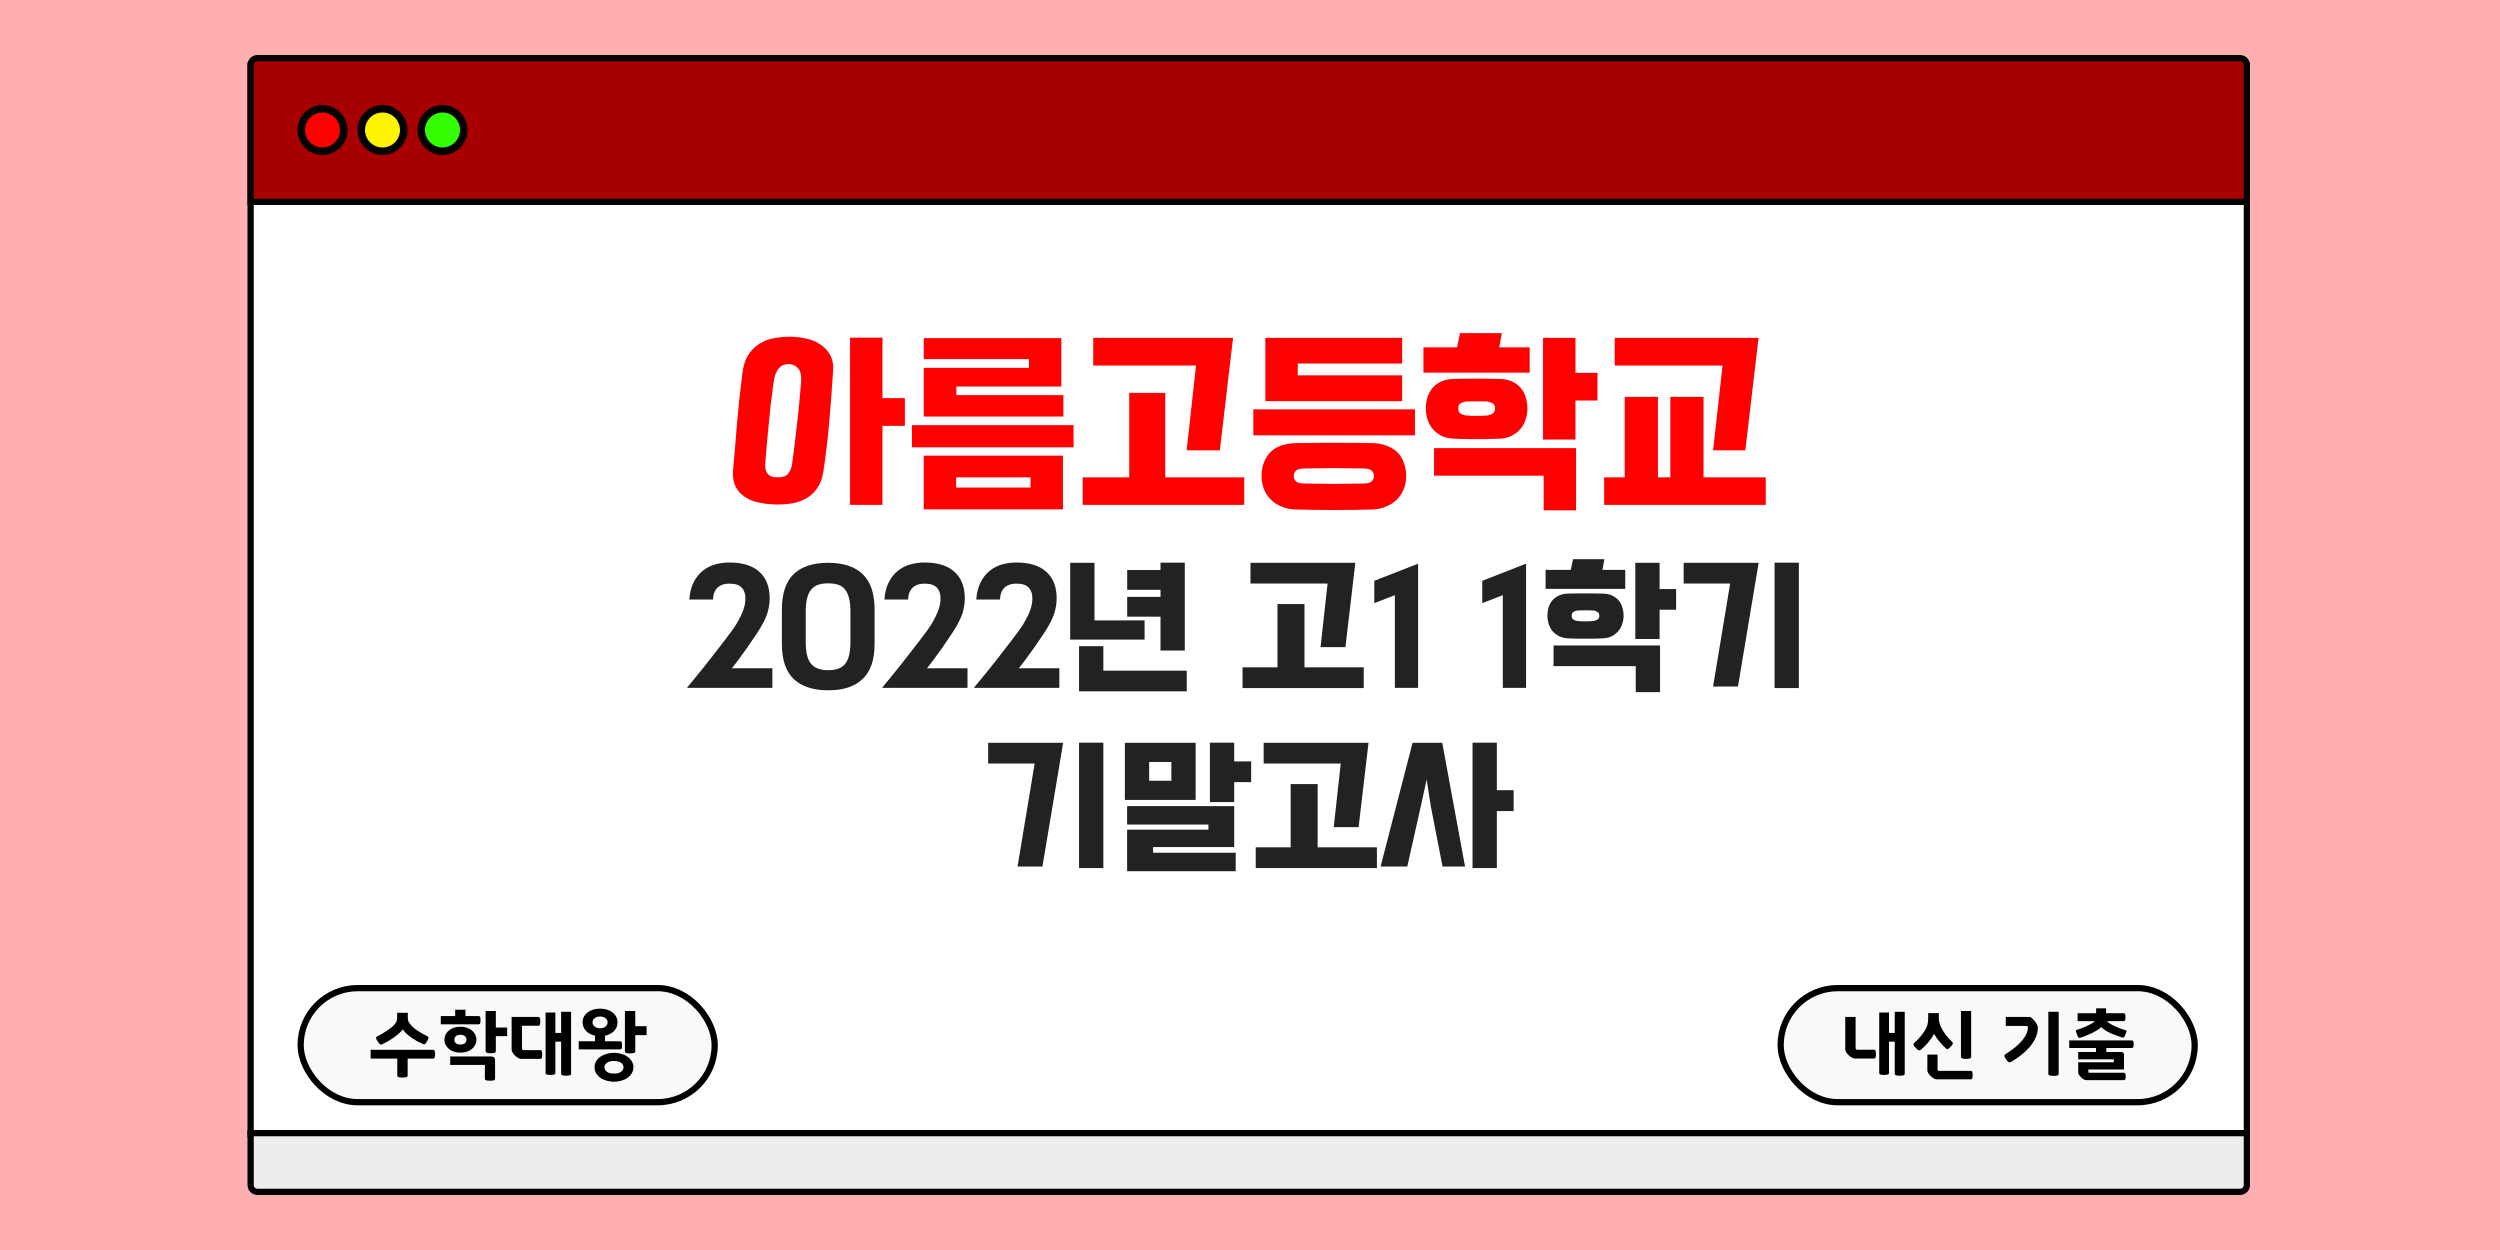
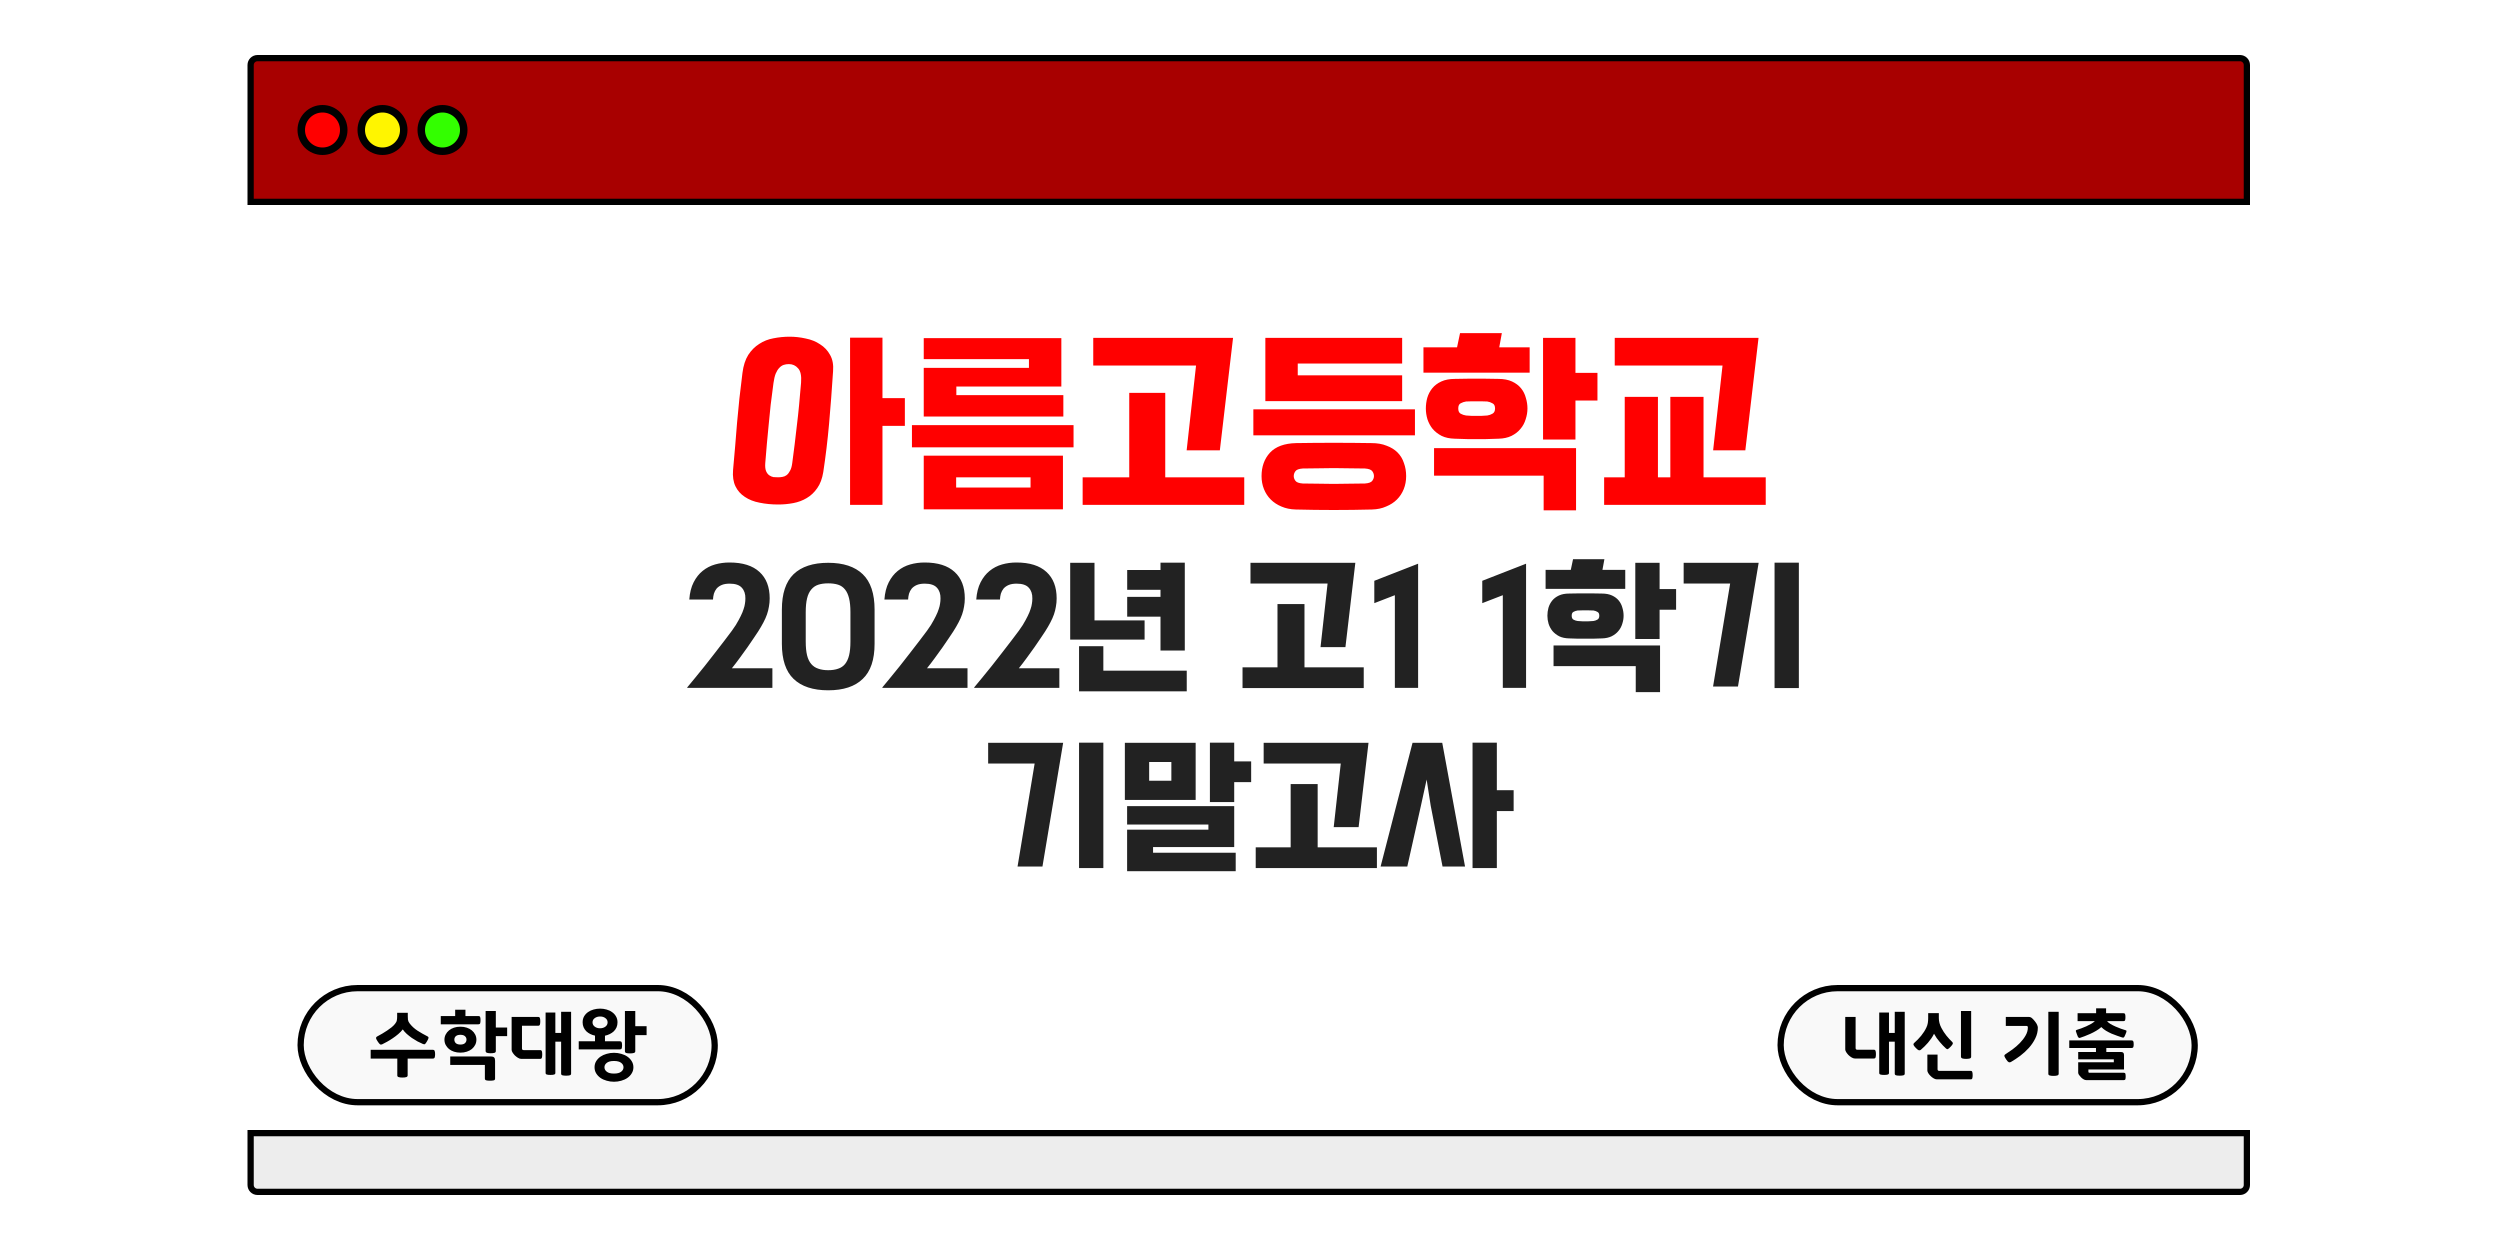
<svg xmlns="http://www.w3.org/2000/svg" width="1000" height="500" viewBox="0 0 1000 500" fill="none">
-   <rect width="1000" height="500" fill="#FFAFAF" />
-   <rect x="100.25" y="26.25" width="798.5" height="427.5" fill="white" stroke="black" stroke-width="2.5" />
  <path d="M100.25 26C100.25 24.481 101.481 23.25 103 23.25H896C897.519 23.25 898.75 24.481 898.75 26V80.75H100.25V26Z" fill="#A80000" stroke="black" stroke-width="2.5" />
  <path d="M333.226 148.52C332.746 155.933 332.213 162.947 331.626 169.56C331.04 176.12 330.266 182.547 329.306 188.84C328.88 191.453 328.08 193.587 326.906 195.24C325.733 196.947 324.32 198.28 322.666 199.24C321.066 200.2 319.28 200.867 317.306 201.24C315.333 201.613 313.333 201.8 311.306 201.8C308.64 201.8 306.16 201.56 303.866 201.08C301.573 200.653 299.6 199.88 297.946 198.76C296.293 197.693 295.04 196.28 294.186 194.52C293.333 192.76 293.013 190.573 293.226 187.96C293.813 181.613 294.346 175.32 294.826 169.08C295.36 162.787 296.08 156.147 296.986 149.16C297.36 146.227 298.133 143.827 299.306 141.96C300.533 140.093 302 138.627 303.706 137.56C305.413 136.44 307.306 135.693 309.386 135.32C311.52 134.893 313.68 134.68 315.866 134.68C318 134.68 320.133 134.92 322.266 135.4C324.453 135.827 326.373 136.6 328.026 137.72C329.733 138.787 331.066 140.2 332.026 141.96C333.04 143.72 333.44 145.907 333.226 148.52ZM316.906 185.16C317.226 182.653 317.546 180.173 317.866 177.72C318.186 175.267 318.48 172.76 318.746 170.2C319.066 167.64 319.36 164.947 319.626 162.12C319.893 159.293 320.16 156.28 320.426 153.08C320.64 150.307 320.24 148.387 319.226 147.32C318.266 146.2 317.04 145.64 315.546 145.64C314.8 145.64 314.106 145.747 313.466 145.96C312.826 146.173 312.24 146.573 311.706 147.16C311.173 147.693 310.693 148.467 310.266 149.48C309.893 150.44 309.6 151.693 309.386 153.24C308.96 156.333 308.586 159.24 308.266 161.96C308 164.68 307.733 167.347 307.466 169.96C307.2 172.52 306.96 175.053 306.746 177.56C306.533 180.067 306.32 182.627 306.106 185.24C306 186.573 306.106 187.64 306.426 188.44C306.746 189.187 307.173 189.747 307.706 190.12C308.24 190.493 308.8 190.733 309.386 190.84C310.026 190.893 310.64 190.92 311.226 190.92C311.813 190.92 312.4 190.867 312.986 190.76C313.626 190.653 314.186 190.413 314.666 190.04C315.2 189.613 315.653 189.027 316.026 188.28C316.453 187.533 316.746 186.493 316.906 185.16ZM361.946 170.36H352.986V201.96H340.026V135.08H352.986V159.24H361.946V170.36ZM364.778 178.92V170.04H429.418V178.92H364.778ZM425.338 158.04V166.6H369.498V147.16H411.578V143.64H369.498V135.24H424.538V154.6H382.538V158.04H425.338ZM425.178 203.72H369.498V182.28H425.178V203.72ZM382.458 190.92V195H412.218V190.92H382.458ZM437.299 135.16H493.219L487.939 180.12H474.659L478.419 146.2H437.299V135.16ZM497.699 201.96H433.059V190.92H451.699V157.16H466.099V190.92H497.699V201.96ZM565.98 163.72V174.12H501.34V163.72H565.98ZM518.3 203.8C516.167 203.747 514.247 203.347 512.54 202.6C510.887 201.907 509.473 200.973 508.3 199.8C507.127 198.627 506.22 197.24 505.58 195.64C504.94 194.04 504.62 192.307 504.62 190.44C504.62 186.653 505.74 183.533 507.98 181.08C510.273 178.627 513.767 177.347 518.46 177.24C528.487 177.08 538.54 177.08 548.62 177.24C550.913 177.24 552.913 177.587 554.62 178.28C556.38 178.92 557.847 179.827 559.02 181C560.193 182.173 561.047 183.587 561.58 185.24C562.167 186.84 562.46 188.573 562.46 190.44C562.46 192.307 562.14 194.04 561.5 195.64C560.86 197.24 559.953 198.627 558.78 199.8C557.607 200.973 556.167 201.907 554.46 202.6C552.807 203.347 550.913 203.747 548.78 203.8C538.593 204.067 528.433 204.067 518.3 203.8ZM545.98 193.4C547.527 193.293 548.513 192.92 548.94 192.28C549.367 191.693 549.58 191.08 549.58 190.44C549.58 189.747 549.367 189.107 548.94 188.52C548.513 187.88 547.527 187.507 545.98 187.4C543.687 187.347 541.527 187.32 539.5 187.32C537.473 187.267 535.473 187.24 533.5 187.24C531.58 187.24 529.607 187.267 527.58 187.32C525.553 187.32 523.393 187.347 521.1 187.4C519.553 187.507 518.567 187.88 518.14 188.52C517.713 189.107 517.5 189.747 517.5 190.44C517.5 191.08 517.713 191.693 518.14 192.28C518.567 192.92 519.553 193.293 521.1 193.4C523.393 193.453 525.553 193.48 527.58 193.48C529.607 193.533 531.58 193.56 533.5 193.56C535.473 193.56 537.473 193.533 539.5 193.48C541.527 193.48 543.687 193.453 545.98 193.4ZM560.86 150.12V160.44H506.14V135.16H560.86V145.4H519.1V150.12H560.86ZM581.861 175.48C579.835 175.427 578.101 175.053 576.661 174.36C575.221 173.613 574.021 172.68 573.061 171.56C572.155 170.44 571.461 169.16 570.981 167.72C570.555 166.28 570.341 164.84 570.341 163.4C570.341 161.96 570.528 160.547 570.901 159.16C571.328 157.72 571.995 156.44 572.901 155.32C573.808 154.2 575.008 153.293 576.501 152.6C577.995 151.907 579.835 151.56 582.021 151.56C583.995 151.507 585.621 151.48 586.901 151.48C588.235 151.48 589.488 151.48 590.661 151.48C591.835 151.48 593.061 151.48 594.341 151.48C595.621 151.48 597.275 151.507 599.301 151.56C601.488 151.56 603.328 151.907 604.821 152.6C606.315 153.293 607.515 154.2 608.421 155.32C609.328 156.44 609.968 157.72 610.341 159.16C610.768 160.547 610.981 161.96 610.981 163.4C610.981 164.84 610.741 166.28 610.261 167.72C609.835 169.16 609.141 170.44 608.181 171.56C607.275 172.68 606.075 173.613 604.581 174.36C603.141 175.053 601.435 175.427 599.461 175.48C597.435 175.533 595.755 175.587 594.421 175.64C593.088 175.64 591.835 175.64 590.661 175.64C589.488 175.64 588.235 175.64 586.901 175.64C585.568 175.587 583.888 175.533 581.861 175.48ZM617.461 190.28H573.621V179.24H630.421V204.12H617.461V190.28ZM638.981 160.2H630.181V175.8H617.221V135.16H630.181V149.16H638.981V160.2ZM611.861 149.08H569.381V138.92H582.821L584.021 133.24H600.741L599.701 138.92H611.861V149.08ZM594.901 166.2C595.648 166.093 596.341 165.853 596.981 165.48C597.675 165.107 598.021 164.413 598.021 163.4C598.021 162.333 597.675 161.64 596.981 161.32C596.341 160.947 595.648 160.707 594.901 160.6C593.835 160.547 592.981 160.52 592.341 160.52C591.755 160.52 591.195 160.52 590.661 160.52C590.128 160.52 589.541 160.52 588.901 160.52C588.315 160.52 587.488 160.547 586.421 160.6C585.675 160.707 584.955 160.947 584.261 161.32C583.621 161.64 583.301 162.333 583.301 163.4C583.301 164.413 583.621 165.107 584.261 165.48C584.955 165.853 585.675 166.093 586.421 166.2C587.488 166.253 588.315 166.307 588.901 166.36C589.541 166.36 590.128 166.36 590.661 166.36C591.195 166.36 591.755 166.36 592.341 166.36C592.981 166.307 593.835 166.253 594.901 166.2ZM706.293 201.96H641.653V190.92H649.893V158.76H663.173V190.92H668.133V158.76H681.413V190.92H706.293V201.96ZM645.893 135.16H703.413L698.133 180.12H685.253L689.013 146.2H645.893V135.16Z" fill="#FF0000" />
  <path d="M274.874 274.98C275.714 273.98 276.754 272.72 277.994 271.2C279.234 269.72 280.534 268.12 281.894 266.4C283.254 264.68 284.614 262.94 285.974 261.18C287.374 259.38 288.654 257.72 289.814 256.2C290.974 254.68 291.954 253.38 292.754 252.3C293.554 251.18 294.074 250.42 294.314 250.02C295.154 248.62 295.814 247.42 296.294 246.42C296.814 245.38 297.194 244.46 297.434 243.66C297.714 242.86 297.894 242.14 297.974 241.5C298.094 240.82 298.154 240.12 298.154 239.4C298.194 237.6 297.714 236.16 296.714 235.08C295.754 234 294.134 233.46 291.854 233.46C290.574 233.46 289.514 233.64 288.674 234C287.834 234.36 287.154 234.84 286.634 235.44C286.154 236.04 285.794 236.72 285.554 237.48C285.354 238.24 285.234 239.02 285.194 239.82H275.714C275.914 237.1 276.494 234.8 277.454 232.92C278.414 231.04 279.614 229.52 281.054 228.36C282.534 227.16 284.194 226.3 286.034 225.78C287.874 225.26 289.794 225 291.794 225C297.074 225 301.074 226.26 303.794 228.78C306.514 231.26 307.874 234.78 307.874 239.34C307.874 240.5 307.774 241.6 307.574 242.64C307.414 243.68 307.154 244.72 306.794 245.76C306.434 246.8 305.954 247.88 305.354 249C304.794 250.08 304.094 251.28 303.254 252.6C302.894 253.12 302.334 253.96 301.574 255.12C300.854 256.24 299.994 257.5 298.994 258.9C298.034 260.26 296.994 261.7 295.874 263.22C294.794 264.7 293.754 266.06 292.754 267.3H308.954V275.16H274.934L274.874 274.98ZM312.752 243.84C312.752 237.44 314.312 232.72 317.432 229.68C320.592 226.64 325.212 225.12 331.292 225.12C337.332 225.12 341.932 226.64 345.092 229.68C348.252 232.72 349.832 237.44 349.832 243.84V257.52C349.832 263.88 348.252 268.56 345.092 271.56C341.972 274.6 337.372 276.12 331.292 276.12C325.212 276.12 320.592 274.6 317.432 271.56C314.312 268.56 312.752 263.88 312.752 257.52V243.84ZM322.292 256.62C322.292 258.82 322.472 260.66 322.832 262.14C323.192 263.58 323.752 264.74 324.512 265.62C325.272 266.5 326.212 267.12 327.332 267.48C328.452 267.88 329.772 268.08 331.292 268.08C332.812 268.08 334.132 267.88 335.252 267.48C336.372 267.12 337.292 266.5 338.012 265.62C338.732 264.74 339.272 263.58 339.632 262.14C339.992 260.66 340.172 258.82 340.172 256.62V244.86C340.172 242.66 339.992 240.82 339.632 239.34C339.272 237.86 338.732 236.68 338.012 235.8C337.292 234.88 336.372 234.24 335.252 233.88C334.132 233.52 332.812 233.34 331.292 233.34C329.772 233.34 328.452 233.52 327.332 233.88C326.212 234.24 325.272 234.88 324.512 235.8C323.752 236.68 323.192 237.86 322.832 239.34C322.472 240.82 322.292 242.66 322.292 244.86V256.62ZM352.921 274.98C353.761 273.98 354.801 272.72 356.041 271.2C357.281 269.72 358.581 268.12 359.941 266.4C361.301 264.68 362.661 262.94 364.021 261.18C365.421 259.38 366.701 257.72 367.861 256.2C369.021 254.68 370.001 253.38 370.801 252.3C371.601 251.18 372.121 250.42 372.361 250.02C373.201 248.62 373.861 247.42 374.341 246.42C374.861 245.38 375.241 244.46 375.481 243.66C375.761 242.86 375.941 242.14 376.021 241.5C376.141 240.82 376.201 240.12 376.201 239.4C376.241 237.6 375.761 236.16 374.761 235.08C373.801 234 372.181 233.46 369.901 233.46C368.621 233.46 367.561 233.64 366.721 234C365.881 234.36 365.201 234.84 364.681 235.44C364.201 236.04 363.841 236.72 363.601 237.48C363.401 238.24 363.281 239.02 363.241 239.82H353.761C353.961 237.1 354.541 234.8 355.501 232.92C356.461 231.04 357.661 229.52 359.101 228.36C360.581 227.16 362.241 226.3 364.081 225.78C365.921 225.26 367.841 225 369.841 225C375.121 225 379.121 226.26 381.841 228.78C384.561 231.26 385.921 234.78 385.921 239.34C385.921 240.5 385.821 241.6 385.621 242.64C385.461 243.68 385.201 244.72 384.841 245.76C384.481 246.8 384.001 247.88 383.401 249C382.841 250.08 382.141 251.28 381.301 252.6C380.941 253.12 380.381 253.96 379.621 255.12C378.901 256.24 378.041 257.5 377.041 258.9C376.081 260.26 375.041 261.7 373.921 263.22C372.841 264.7 371.801 266.06 370.801 267.3H387.001V275.16H352.981L352.921 274.98ZM389.659 274.98C390.499 273.98 391.539 272.72 392.779 271.2C394.019 269.72 395.319 268.12 396.679 266.4C398.039 264.68 399.399 262.94 400.759 261.18C402.159 259.38 403.439 257.72 404.599 256.2C405.759 254.68 406.739 253.38 407.539 252.3C408.339 251.18 408.859 250.42 409.099 250.02C409.939 248.62 410.599 247.42 411.079 246.42C411.599 245.38 411.979 244.46 412.219 243.66C412.499 242.86 412.679 242.14 412.759 241.5C412.879 240.82 412.939 240.12 412.939 239.4C412.979 237.6 412.499 236.16 411.499 235.08C410.539 234 408.919 233.46 406.639 233.46C405.359 233.46 404.299 233.64 403.459 234C402.619 234.36 401.939 234.84 401.419 235.44C400.939 236.04 400.579 236.72 400.339 237.48C400.139 238.24 400.019 239.02 399.979 239.82H390.499C390.699 237.1 391.279 234.8 392.239 232.92C393.199 231.04 394.399 229.52 395.839 228.36C397.319 227.16 398.979 226.3 400.819 225.78C402.659 225.26 404.579 225 406.579 225C411.859 225 415.859 226.26 418.579 228.78C421.299 231.26 422.659 234.78 422.659 239.34C422.659 240.5 422.559 241.6 422.359 242.64C422.199 243.68 421.939 244.72 421.579 245.76C421.219 246.8 420.739 247.88 420.139 249C419.579 250.08 418.879 251.28 418.039 252.6C417.679 253.12 417.119 253.96 416.359 255.12C415.639 256.24 414.779 257.5 413.779 258.9C412.819 260.26 411.779 261.7 410.659 263.22C409.579 264.7 408.539 266.06 407.539 267.3H423.739V275.16H389.719L389.659 274.98ZM450.878 228H464.198V225.06H473.918V260.22H464.198V246.66H450.878V238.74H464.198V235.92H450.878V228ZM457.838 255.84H428.078V225.12H437.798V248.16H457.838V255.84ZM441.338 268.26H474.698V276.54H431.618V258.48H441.338V268.26ZM500.193 225.12H542.133L538.173 258.84H528.213L531.033 233.4H500.193V225.12ZM545.493 275.22H497.013V266.94H510.993V241.62H521.793V266.94H545.493V275.22ZM557.944 275.16V238.08L549.724 241.26V232.32L567.244 225.48V275.16H557.944ZM601.127 275.16V238.08L592.907 241.26V232.32L610.427 225.48V275.16H601.127ZM627.599 255.36C626.079 255.32 624.779 255.04 623.699 254.52C622.619 253.96 621.719 253.26 620.999 252.42C620.319 251.58 619.799 250.62 619.439 249.54C619.119 248.46 618.959 247.38 618.959 246.3C618.959 245.22 619.099 244.16 619.379 243.12C619.699 242.04 620.199 241.08 620.879 240.24C621.559 239.4 622.459 238.72 623.579 238.2C624.699 237.68 626.079 237.42 627.719 237.42C629.199 237.38 630.419 237.36 631.379 237.36C632.379 237.36 633.319 237.36 634.199 237.36C635.079 237.36 635.999 237.36 636.959 237.36C637.919 237.36 639.159 237.38 640.679 237.42C642.319 237.42 643.699 237.68 644.819 238.2C645.939 238.72 646.839 239.4 647.519 240.24C648.199 241.08 648.679 242.04 648.959 243.12C649.279 244.16 649.439 245.22 649.439 246.3C649.439 247.38 649.259 248.46 648.899 249.54C648.579 250.62 648.059 251.58 647.339 252.42C646.659 253.26 645.759 253.96 644.639 254.52C643.559 255.04 642.279 255.32 640.799 255.36C639.279 255.4 638.019 255.44 637.019 255.48C636.019 255.48 635.079 255.48 634.199 255.48C633.319 255.48 632.379 255.48 631.379 255.48C630.379 255.44 629.119 255.4 627.599 255.36ZM654.299 266.46H621.419V258.18H664.019V276.84H654.299V266.46ZM670.439 243.9H663.839V255.6H654.119V225.12H663.839V235.62H670.439V243.9ZM650.099 235.56H618.239V227.94H628.319L629.219 223.68H641.759L640.979 227.94H650.099V235.56ZM637.379 248.4C637.939 248.32 638.459 248.14 638.939 247.86C639.459 247.58 639.719 247.06 639.719 246.3C639.719 245.5 639.459 244.98 638.939 244.74C638.459 244.46 637.939 244.28 637.379 244.2C636.579 244.16 635.939 244.14 635.459 244.14C635.019 244.14 634.599 244.14 634.199 244.14C633.799 244.14 633.359 244.14 632.879 244.14C632.439 244.14 631.819 244.16 631.019 244.2C630.459 244.28 629.919 244.46 629.399 244.74C628.919 244.98 628.679 245.5 628.679 246.3C628.679 247.06 628.919 247.58 629.399 247.86C629.919 248.14 630.459 248.32 631.019 248.4C631.819 248.44 632.439 248.48 632.879 248.52C633.359 248.52 633.799 248.52 634.199 248.52C634.599 248.52 635.019 248.52 635.459 248.52C635.939 248.48 636.579 248.44 637.379 248.4ZM673.463 225.12H703.463L695.183 274.62H685.223L692.063 233.4H673.463V225.12ZM719.543 275.22H709.823V225.06H719.543V275.22ZM395.259 297.12H425.259L416.979 346.62H407.019L413.859 305.4H395.259V297.12ZM441.339 347.22H431.619V297.06H441.339V347.22ZM494.283 341.1V348.48H450.843V331.86H483.363V329.82H450.843V322.44H493.683V338.82H461.223V341.1H494.283ZM478.263 297.12V319.98H449.943V297.12H478.263ZM500.463 312.84H493.683V320.82H483.963V297.06H493.683V304.56H500.463V312.84ZM468.543 312.3V304.8H459.663V312.3H468.543ZM505.466 297.12H547.406L543.446 330.84H533.486L536.306 305.4H505.466V297.12ZM550.766 347.22H502.286V338.94H516.266V313.62H527.066V338.94H550.766V347.22ZM586.017 346.62H577.017L572.277 322.26L570.657 311.82L568.377 322.26L562.917 346.62H552.237L565.017 297.12H576.897L586.017 346.62ZM605.457 324.42H598.737V347.22H589.017V297.06H598.737V316.08H605.457V324.42Z" fill="#222222" />
  <circle cx="129" cy="52" r="8.5" fill="#FF0000" stroke="black" stroke-width="3" />
  <circle cx="153" cy="52" r="8.5" fill="#FFF500" stroke="black" stroke-width="3" />
  <circle cx="177" cy="52" r="8.5" fill="#33FF00" stroke="black" stroke-width="3" />
  <path d="M100.25 453.25H898.75V474C898.75 475.519 897.519 476.75 896 476.75H103C101.481 476.75 100.25 475.519 100.25 474V453.25Z" fill="#EDEDED" stroke="black" stroke-width="2.5" />
  <rect x="120.25" y="395.25" width="165.625" height="45.625" rx="22.812" fill="#F9F9F9" stroke="black" stroke-width="2.5" />
  <path d="M173.109 419.92C173.509 419.92 173.759 420.07 173.859 420.37C173.979 420.67 174.039 421.11 174.039 421.69C174.039 422.27 173.979 422.71 173.859 423.01C173.759 423.29 173.509 423.43 173.109 423.43H163.059V430.15C163.059 430.49 162.879 430.72 162.519 430.84C162.159 430.96 161.639 431.02 160.959 431.02C160.319 431.02 159.819 430.96 159.459 430.84C159.099 430.74 158.919 430.52 158.919 430.18V423.43H148.269V419.92H173.109ZM169.209 417.61C168.509 417.31 167.769 416.96 166.989 416.56C166.229 416.14 165.479 415.68 164.739 415.18C164.019 414.66 163.339 414.12 162.699 413.56C162.059 412.98 161.529 412.38 161.109 411.76C160.629 412.38 160.029 413 159.309 413.62C158.609 414.22 157.869 414.78 157.089 415.3C156.329 415.82 155.569 416.29 154.809 416.71C154.069 417.13 153.419 417.47 152.859 417.73C152.519 417.89 152.229 417.88 151.989 417.7C151.749 417.52 151.459 417.17 151.119 416.65C150.719 416.07 150.489 415.63 150.429 415.33C150.389 415.01 150.539 414.76 150.879 414.58C151.559 414.2 152.239 413.82 152.919 413.44C153.599 413.04 154.249 412.63 154.869 412.21C155.509 411.79 156.099 411.36 156.639 410.92C157.179 410.48 157.639 410.02 158.019 409.54C158.439 409.02 158.679 408.54 158.739 408.1C158.819 407.66 158.859 407.19 158.859 406.69V405.13H163.119V406.6C163.119 406.98 163.139 407.41 163.179 407.89C163.239 408.37 163.469 408.87 163.869 409.39C164.689 410.47 165.719 411.42 166.959 412.24C168.199 413.04 169.529 413.8 170.949 414.52C171.309 414.7 171.459 414.93 171.399 415.21C171.359 415.47 171.169 415.89 170.829 416.47C170.529 416.99 170.279 417.35 170.079 417.55C169.899 417.75 169.609 417.77 169.209 417.61ZM177.779 415.87C177.779 415.13 177.939 414.45 178.259 413.83C178.579 413.19 179.019 412.64 179.579 412.18C180.139 411.7 180.809 411.33 181.589 411.07C182.369 410.81 183.229 410.68 184.169 410.68C185.089 410.68 185.939 410.81 186.719 411.07C187.519 411.33 188.199 411.7 188.759 412.18C189.319 412.64 189.759 413.19 190.079 413.83C190.399 414.45 190.559 415.13 190.559 415.87C190.559 416.61 190.399 417.3 190.079 417.94C189.759 418.56 189.319 419.11 188.759 419.59C188.199 420.05 187.519 420.41 186.719 420.67C185.939 420.93 185.089 421.06 184.169 421.06C183.229 421.06 182.369 420.93 181.589 420.67C180.809 420.41 180.139 420.05 179.579 419.59C179.019 419.11 178.579 418.56 178.259 417.94C177.939 417.3 177.779 416.61 177.779 415.87ZM194.249 404.41H198.329V411.01H202.859V414.46H198.329V420.4C198.329 420.8 198.129 421.05 197.729 421.15C197.329 421.25 196.849 421.3 196.289 421.3C195.649 421.3 195.149 421.24 194.789 421.12C194.429 420.98 194.249 420.74 194.249 420.4V404.41ZM193.949 425.98H180.089V422.59H196.469C196.989 422.59 197.379 422.72 197.639 422.98C197.899 423.22 198.029 423.66 198.029 424.3V431.44C198.029 431.84 197.829 432.08 197.429 432.16C197.029 432.24 196.549 432.28 195.989 432.28C195.349 432.28 194.849 432.23 194.489 432.13C194.129 432.03 193.949 431.8 193.949 431.44V425.98ZM191.399 406.42C191.739 406.42 191.959 406.55 192.059 406.81C192.159 407.07 192.209 407.48 192.209 408.04C192.209 408.62 192.159 409.05 192.059 409.33C191.959 409.59 191.739 409.72 191.399 409.72H176.309V406.42H182.069V403.9H186.179V406.42H191.399ZM186.599 415.84C186.599 415.28 186.389 414.82 185.969 414.46C185.569 414.1 184.969 413.92 184.169 413.92C183.369 413.92 182.759 414.1 182.339 414.46C181.939 414.82 181.739 415.28 181.739 415.84C181.739 416.42 181.939 416.9 182.339 417.28C182.759 417.64 183.369 417.82 184.169 417.82C184.969 417.82 185.569 417.64 185.969 417.28C186.389 416.9 186.599 416.42 186.599 415.84ZM228.44 429.46C228.44 429.8 228.26 430.02 227.9 430.12C227.56 430.22 227.07 430.27 226.43 430.27C225.81 430.27 225.32 430.22 224.96 430.12C224.62 430.02 224.45 429.8 224.45 429.46V416.68H222.14V429.19C222.14 429.51 221.97 429.72 221.63 429.82C221.31 429.92 220.83 429.97 220.19 429.97C219.57 429.97 219.09 429.92 218.75 429.82C218.41 429.72 218.24 429.51 218.24 429.19V405.01H222.14V413.17H224.45V404.71H228.44V429.46ZM208.79 410.29V419.35C208.79 419.81 209.01 420.04 209.45 420.04H216.08C216.42 420.04 216.64 420.19 216.74 420.49C216.84 420.79 216.89 421.22 216.89 421.78C216.89 422.36 216.84 422.8 216.74 423.1C216.64 423.4 216.42 423.55 216.08 423.55H208.46C208.06 423.55 207.62 423.4 207.14 423.1C206.66 422.8 206.25 422.48 205.91 422.14C205.59 421.8 205.3 421.43 205.04 421.03C204.78 420.61 204.65 420.25 204.65 419.95V406.78H215.3C215.64 406.78 215.86 406.93 215.96 407.23C216.06 407.53 216.11 407.96 216.11 408.52C216.11 409.1 216.06 409.54 215.96 409.84C215.86 410.14 215.64 410.29 215.3 410.29H208.79ZM231.491 419.77V416.5H238.001V414.25C237.321 414.11 236.681 413.89 236.081 413.59C235.481 413.29 234.951 412.92 234.491 412.48C234.051 412.02 233.701 411.5 233.441 410.92C233.181 410.32 233.051 409.66 233.051 408.94C233.051 408.04 233.241 407.25 233.621 406.57C234.021 405.89 234.541 405.32 235.181 404.86C235.841 404.38 236.591 404.03 237.431 403.81C238.271 403.57 239.141 403.45 240.041 403.45C240.941 403.45 241.801 403.57 242.621 403.81C243.461 404.03 244.201 404.38 244.841 404.86C245.501 405.32 246.021 405.89 246.401 406.57C246.801 407.25 247.001 408.04 247.001 408.94C247.001 409.68 246.871 410.35 246.611 410.95C246.351 411.53 245.991 412.05 245.531 412.51C245.071 412.95 244.531 413.32 243.911 413.62C243.311 413.92 242.671 414.14 241.991 414.28V416.5H247.901C248.301 416.5 248.551 416.63 248.651 416.89C248.771 417.15 248.831 417.57 248.831 418.15C248.831 418.73 248.771 419.15 248.651 419.41C248.551 419.65 248.301 419.77 247.901 419.77H231.491ZM253.361 426.91C253.361 427.81 253.141 428.61 252.701 429.31C252.281 430.03 251.711 430.64 250.991 431.14C250.291 431.64 249.471 432.02 248.531 432.28C247.591 432.56 246.611 432.7 245.591 432.7C244.571 432.7 243.591 432.56 242.651 432.28C241.711 432.02 240.881 431.64 240.161 431.14C239.461 430.64 238.891 430.03 238.451 429.31C238.031 428.61 237.821 427.81 237.821 426.91C237.821 426.01 238.031 425.21 238.451 424.51C238.891 423.79 239.461 423.18 240.161 422.68C240.881 422.18 241.711 421.8 242.651 421.54C243.591 421.26 244.571 421.12 245.591 421.12C246.611 421.12 247.591 421.26 248.531 421.54C249.471 421.8 250.291 422.18 250.991 422.68C251.711 423.18 252.281 423.79 252.701 424.51C253.141 425.21 253.361 426.01 253.361 426.91ZM249.971 404.41H254.111V410.47H258.641V414.04H254.111V420.49C254.111 420.83 253.931 421.06 253.571 421.18C253.211 421.3 252.691 421.36 252.011 421.36C251.371 421.36 250.871 421.31 250.511 421.21C250.151 421.09 249.971 420.86 249.971 420.52V404.41ZM249.401 426.91C249.401 426.21 249.091 425.62 248.471 425.14C247.851 424.64 246.891 424.39 245.591 424.39C244.291 424.39 243.331 424.64 242.711 425.14C242.091 425.62 241.781 426.21 241.781 426.91C241.781 427.61 242.091 428.2 242.711 428.68C243.331 429.18 244.291 429.43 245.591 429.43C246.891 429.43 247.851 429.18 248.471 428.68C249.091 428.2 249.401 427.61 249.401 426.91ZM240.011 411.31C240.871 411.31 241.591 411.09 242.171 410.65C242.751 410.21 243.041 409.64 243.041 408.94C243.041 408.24 242.751 407.68 242.171 407.26C241.611 406.82 240.911 406.6 240.071 406.6C239.191 406.6 238.461 406.82 237.881 407.26C237.301 407.68 237.011 408.24 237.011 408.94C237.011 409.64 237.301 410.21 237.881 410.65C238.461 411.09 239.171 411.31 240.011 411.31Z" fill="black" />
  <rect x="712.25" y="395.25" width="165.625" height="45.625" rx="22.812" fill="#F9F9F9" stroke="black" stroke-width="2.5" />
  <path d="M761.892 429.46C761.892 429.8 761.712 430.02 761.352 430.12C761.012 430.22 760.522 430.27 759.882 430.27C759.262 430.27 758.772 430.22 758.412 430.12C758.072 430.02 757.902 429.8 757.902 429.46V416.68H755.592V429.19C755.592 429.51 755.422 429.72 755.082 429.82C754.762 429.92 754.282 429.97 753.642 429.97C753.022 429.97 752.542 429.92 752.202 429.82C751.862 429.72 751.692 429.51 751.692 429.19V405.01H755.592V413.17H757.902V404.71H761.892V429.46ZM749.562 419.89C749.902 419.89 750.122 420.05 750.222 420.37C750.322 420.67 750.372 421.1 750.372 421.66C750.372 422.24 750.322 422.68 750.222 422.98C750.122 423.26 749.902 423.4 749.562 423.4H741.912C741.512 423.4 741.072 423.25 740.592 422.95C740.112 422.65 739.702 422.33 739.362 421.99C739.042 421.65 738.752 421.28 738.492 420.88C738.232 420.46 738.102 420.1 738.102 419.8V406.78H742.242V419.2C742.242 419.66 742.462 419.89 742.902 419.89H749.562ZM788.283 428.35C788.623 428.35 788.833 428.5 788.913 428.8C789.013 429.12 789.063 429.54 789.063 430.06C789.063 430.62 789.013 431.04 788.913 431.32C788.833 431.6 788.623 431.74 788.283 431.74H774.693C774.293 431.74 773.853 431.59 773.373 431.29C772.913 431.01 772.523 430.7 772.203 430.36C771.863 430.04 771.563 429.67 771.303 429.25C771.063 428.85 770.943 428.51 770.943 428.23V421.84H775.023V427.69C775.023 428.13 775.253 428.35 775.713 428.35H788.283ZM788.463 422.65C788.463 423.05 788.263 423.3 787.863 423.4C787.463 423.5 786.983 423.55 786.423 423.55C785.783 423.55 785.283 423.49 784.923 423.37C784.563 423.23 784.383 422.99 784.383 422.65V404.41H788.463V422.65ZM778.383 419.38C777.983 419.02 777.573 418.62 777.153 418.18C776.733 417.74 776.313 417.27 775.893 416.77C775.473 416.27 775.063 415.75 774.663 415.21C774.283 414.65 773.933 414.08 773.613 413.5C773.293 414.16 772.923 414.79 772.503 415.39C772.083 415.99 771.643 416.56 771.183 417.1C770.723 417.64 770.253 418.14 769.773 418.6C769.293 419.06 768.833 419.48 768.393 419.86C768.093 420.12 767.773 420.19 767.433 420.07C767.113 419.93 766.733 419.62 766.293 419.14C765.893 418.74 765.613 418.38 765.453 418.06C765.313 417.74 765.383 417.45 765.663 417.19C766.683 416.29 767.623 415.32 768.483 414.28C769.343 413.22 770.033 412.13 770.553 411.01C770.833 410.43 771.023 409.83 771.123 409.21C771.223 408.57 771.273 407.91 771.273 407.23V405.25H775.533V407.23C775.533 408.55 775.873 409.86 776.553 411.16C777.113 412.24 777.783 413.27 778.563 414.25C779.343 415.21 780.103 416.04 780.843 416.74C781.123 417.02 781.203 417.3 781.083 417.58C780.983 417.84 780.713 418.2 780.273 418.66C779.793 419.18 779.423 419.5 779.163 419.62C778.923 419.74 778.663 419.66 778.383 419.38ZM823.474 429.49C823.474 429.83 823.294 430.06 822.934 430.18C822.574 430.3 822.054 430.36 821.374 430.36C820.734 430.36 820.234 430.3 819.874 430.18C819.514 430.08 819.334 429.86 819.334 429.52V404.71H823.474V429.49ZM811.144 410.98C811.144 410.58 810.974 410.38 810.634 410.38H802.324V406.78H811.564C812.024 406.78 812.444 406.95 812.824 407.29C813.204 407.63 813.604 408.07 814.024 408.61C814.424 409.11 814.704 409.57 814.864 409.99C815.044 410.39 815.134 410.74 815.134 411.04C815.134 412.56 814.794 414 814.114 415.36C813.454 416.72 812.594 417.99 811.534 419.17C810.494 420.33 809.334 421.39 808.054 422.35C806.794 423.29 805.554 424.11 804.334 424.81C804.054 424.97 803.774 424.99 803.494 424.87C803.214 424.75 802.884 424.4 802.504 423.82C802.124 423.26 801.884 422.83 801.784 422.53C801.684 422.21 801.804 421.94 802.144 421.72C803.004 421.18 803.954 420.53 804.994 419.77C806.054 418.99 807.034 418.14 807.934 417.22C808.854 416.28 809.614 415.29 810.214 414.25C810.834 413.19 811.144 412.1 811.144 410.98ZM852.637 416.17C852.977 416.17 853.197 416.28 853.297 416.5C853.417 416.72 853.477 417.12 853.477 417.7C853.477 418.28 853.417 418.68 853.297 418.9C853.197 419.1 852.977 419.2 852.637 419.2H842.527V420.79H848.347C848.807 420.79 849.127 420.89 849.307 421.09C849.507 421.27 849.607 421.58 849.607 422.02V427.78H835.357V428.65C835.357 428.95 835.497 429.1 835.777 429.1H849.547C849.867 429.1 850.067 429.23 850.147 429.49C850.227 429.75 850.267 430.11 850.267 430.57C850.267 431.09 850.227 431.46 850.147 431.68C850.067 431.92 849.867 432.04 849.547 432.04H834.457C834.117 432.04 833.767 431.93 833.407 431.71C833.067 431.51 832.757 431.27 832.477 430.99C832.137 430.65 831.847 430.31 831.607 429.97C831.387 429.65 831.277 429.35 831.277 429.07V424.9H845.527V423.73H831.277V420.79H838.387V419.2H827.707V416.17H852.637ZM831.037 408.46V405.28H838.447V403.33H842.437V405.28H849.367C849.707 405.28 849.927 405.4 850.027 405.64C850.127 405.88 850.177 406.28 850.177 406.84C850.177 407.42 850.127 407.84 850.027 408.1C849.927 408.34 849.707 408.46 849.367 408.46H842.827C843.147 408.86 843.607 409.24 844.207 409.6C844.827 409.96 845.497 410.3 846.217 410.62C846.937 410.94 847.657 411.23 848.377 411.49C849.097 411.73 849.717 411.93 850.237 412.09C850.377 412.13 850.477 412.18 850.537 412.24C850.597 412.3 850.617 412.39 850.597 412.51C850.597 412.63 850.557 412.8 850.477 413.02C850.397 413.22 850.287 413.49 850.147 413.83C850.027 414.15 849.917 414.4 849.817 414.58C849.717 414.76 849.617 414.89 849.517 414.97C849.437 415.03 849.337 415.06 849.217 415.06C849.117 415.06 848.987 415.03 848.827 414.97C848.247 414.77 847.597 414.55 846.877 414.31C846.157 414.07 845.417 413.79 844.657 413.47C843.897 413.13 843.157 412.75 842.437 412.33C841.717 411.89 841.077 411.39 840.517 410.83C839.937 411.37 839.247 411.87 838.447 412.33C837.667 412.79 836.877 413.2 836.077 413.56C835.277 413.92 834.527 414.23 833.827 414.49C833.147 414.75 832.617 414.94 832.237 415.06C832.077 415.12 831.937 415.16 831.817 415.18C831.697 415.2 831.587 415.17 831.487 415.09C831.387 415.01 831.277 414.88 831.157 414.7C831.057 414.5 830.937 414.2 830.797 413.8C830.557 413.16 830.407 412.72 830.347 412.48C830.287 412.22 830.417 412.04 830.737 411.94C831.217 411.8 831.787 411.61 832.447 411.37C833.127 411.11 833.817 410.83 834.517 410.53C835.217 410.21 835.867 409.88 836.467 409.54C837.087 409.18 837.577 408.82 837.937 408.46H831.037Z" fill="black" />
</svg>